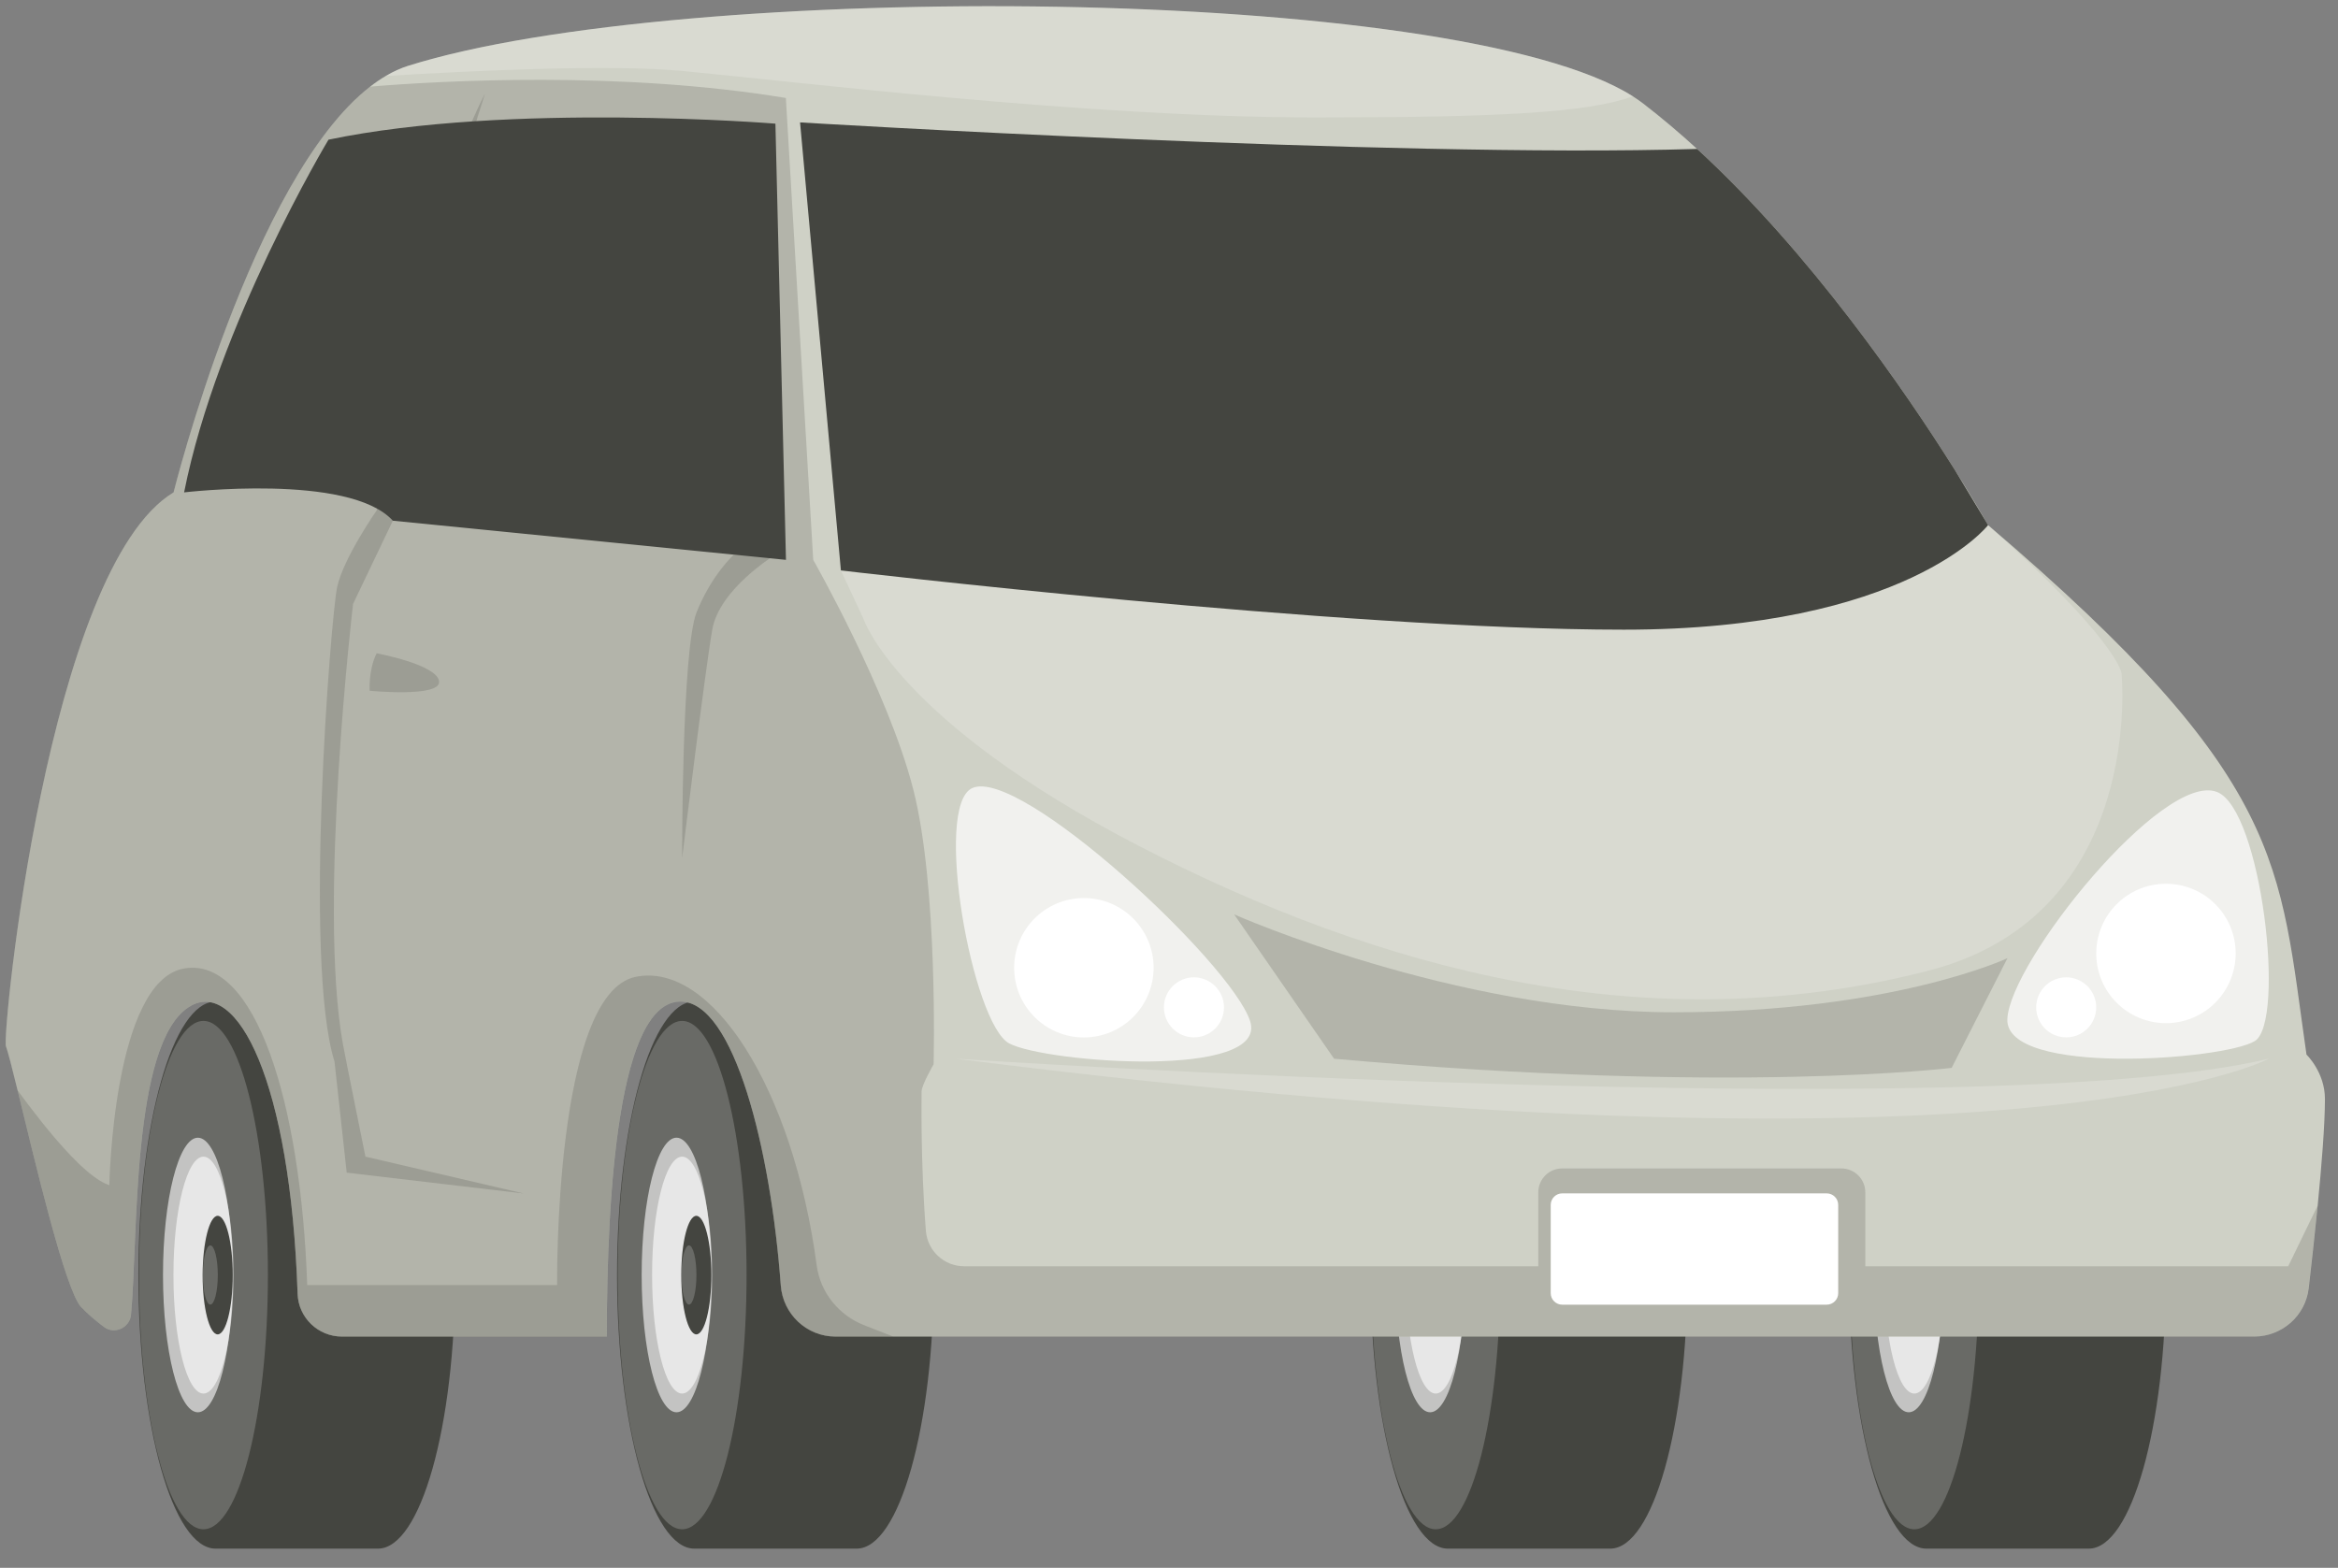
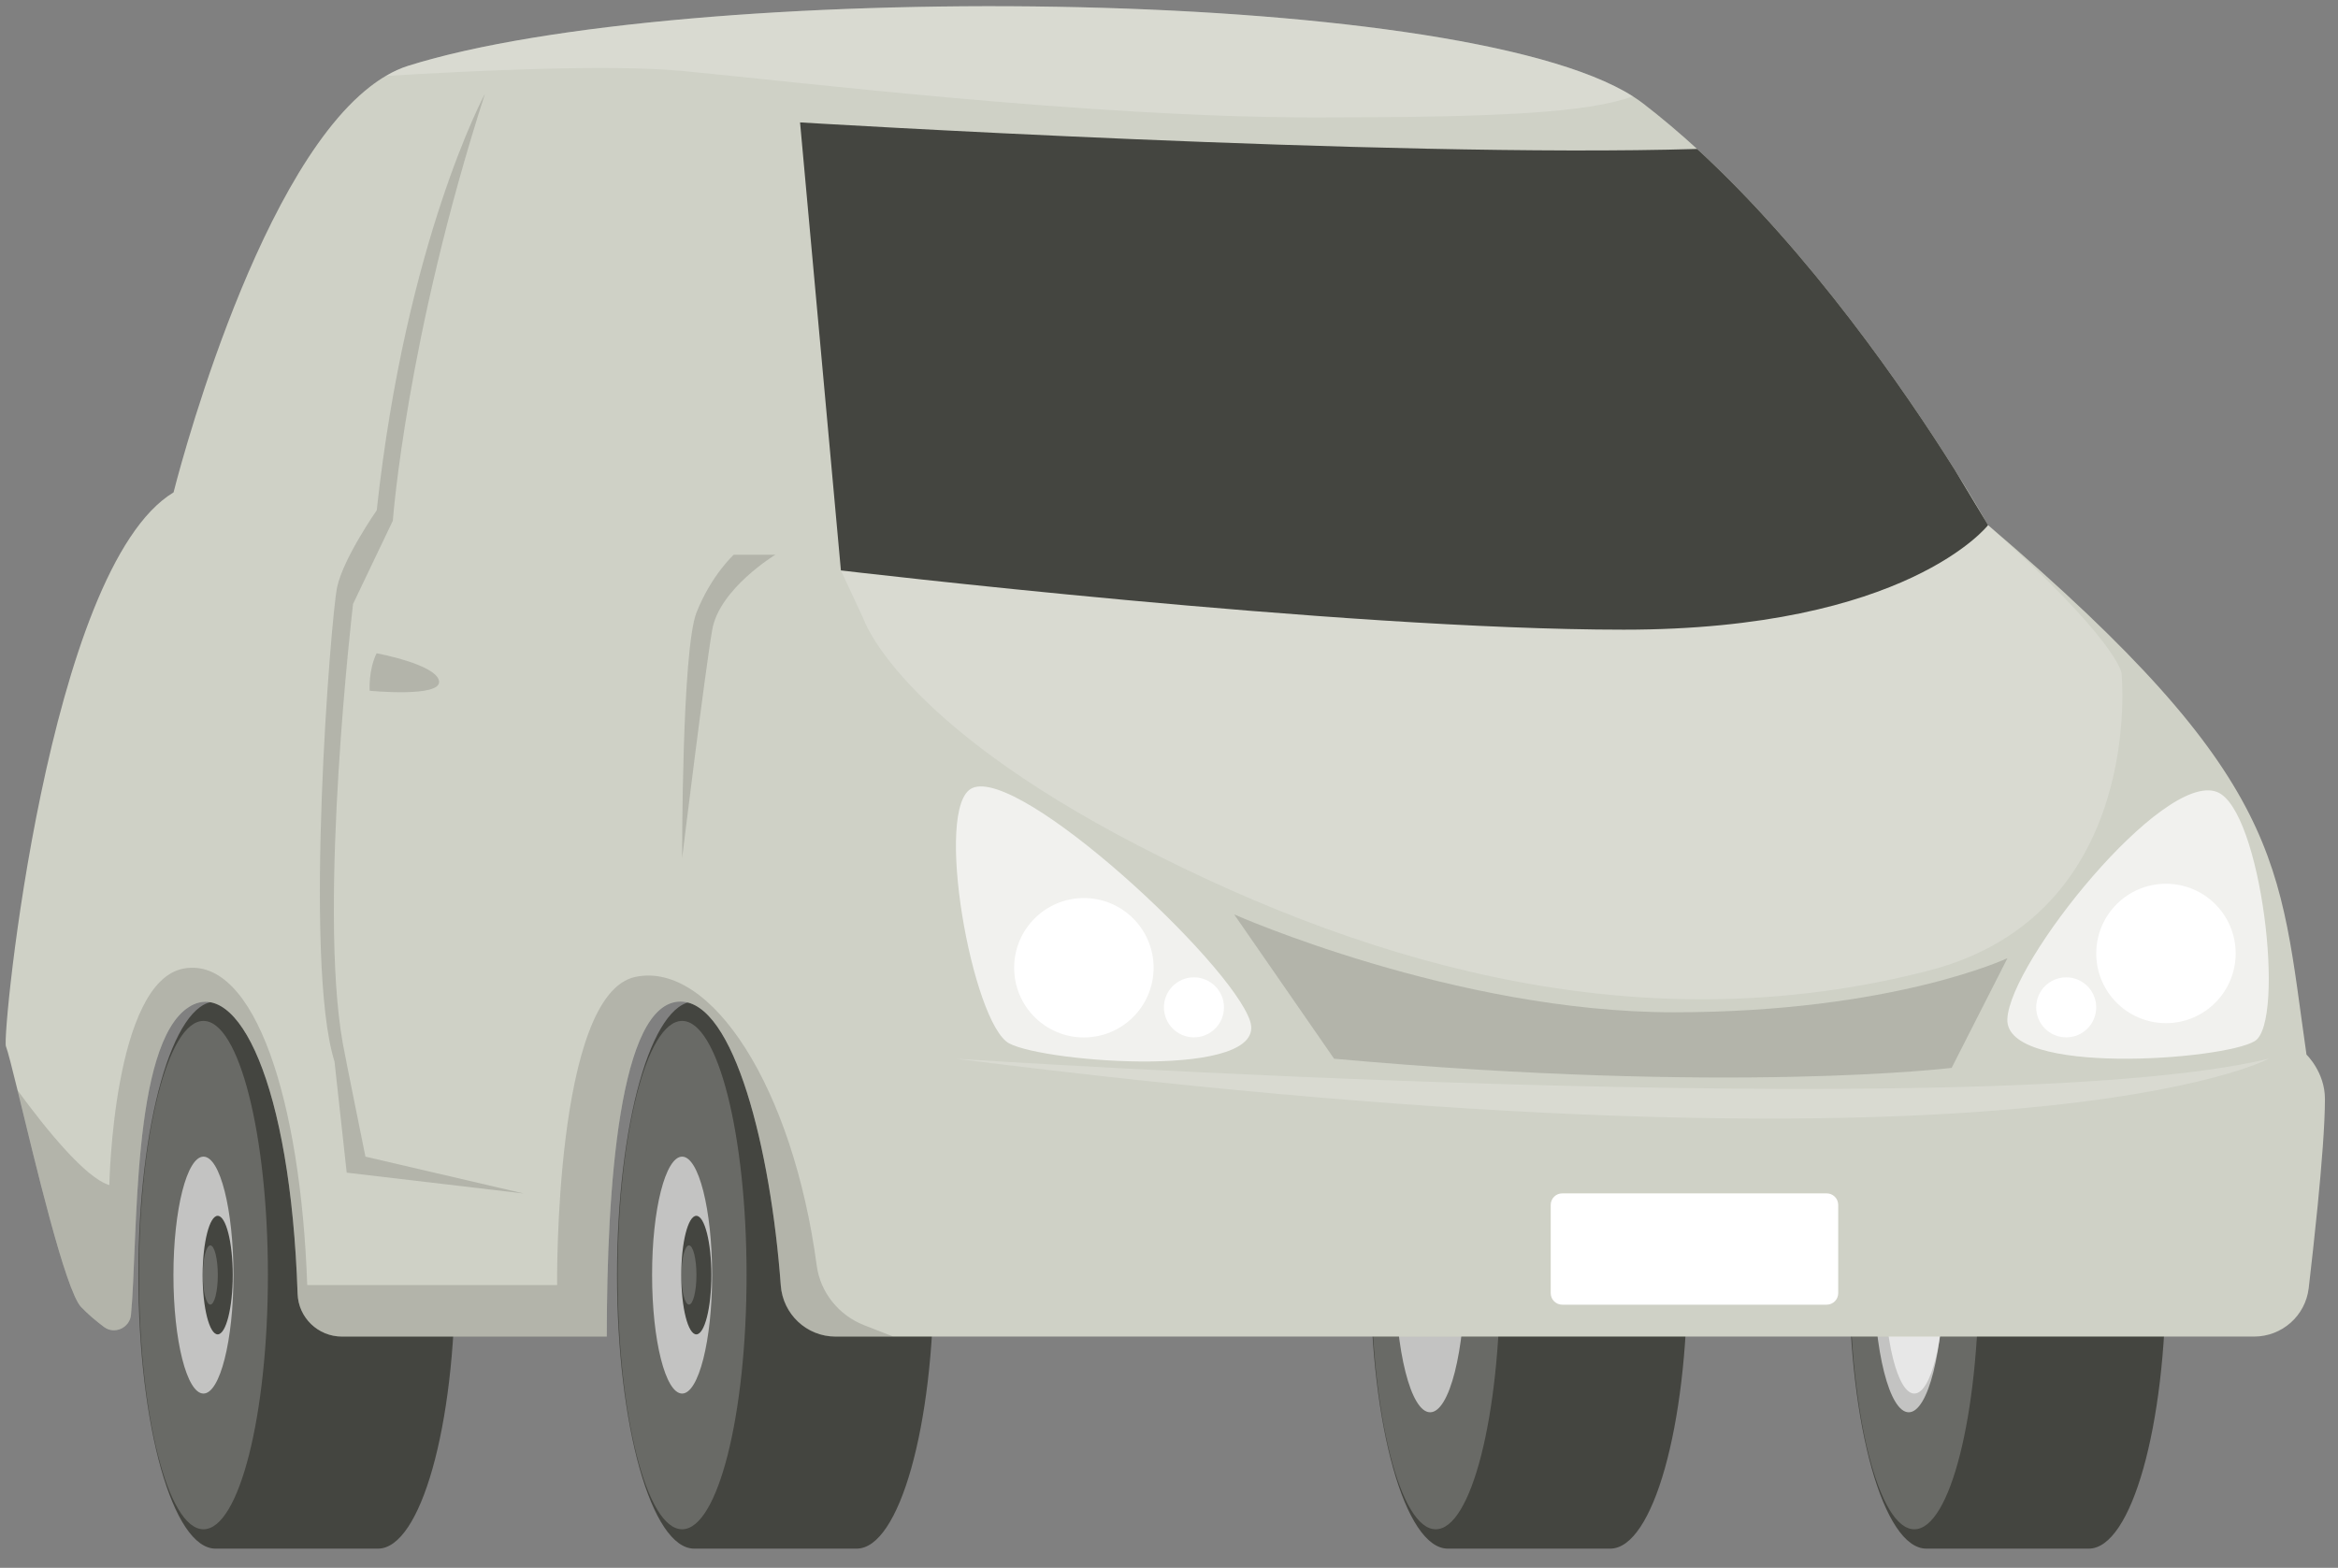
<svg xmlns="http://www.w3.org/2000/svg" width="82" height="55" viewBox="0 0 82 55" fill="none">
  <rect x="0" y="0" width="82" height="55" fill="#808080" stroke="none" />
  <path d="M67.562 35.135C67.795 35.135 73.025 35.135 73.258 35.135C74.754 35.135 75.965 39.43 75.965 44.731C75.965 50.031 74.754 54.326 73.258 54.326C73.025 54.326 67.795 54.326 67.562 54.326C66.067 54.326 64.855 50.031 64.855 44.731C64.855 39.43 66.07 35.135 67.562 35.135Z" fill="#444540" />
  <path opacity="0.2" d="M67.141 35.814C68.39 35.814 69.402 39.807 69.402 44.73C69.402 49.654 68.39 53.647 67.141 53.647C65.893 53.647 64.881 49.654 64.881 44.73C64.877 39.807 65.889 35.814 67.141 35.814Z" fill="white" />
  <path opacity="0.6" d="M66.945 39.91C67.621 39.91 68.167 42.068 68.167 44.727C68.167 47.386 67.621 49.543 66.945 49.543C66.269 49.543 65.722 47.386 65.722 44.727C65.722 42.068 66.269 39.91 66.945 39.91Z" fill="white" />
  <path opacity="0.6" d="M67.141 40.575C67.725 40.575 68.194 42.437 68.194 44.731C68.194 47.024 67.721 48.886 67.141 48.886C66.558 48.886 66.089 47.024 66.089 44.731C66.085 42.433 66.558 40.575 67.141 40.575Z" fill="white" />
  <path d="M67.64 42.651C67.932 42.651 68.168 43.582 68.168 44.73C68.168 45.879 67.932 46.81 67.64 46.81C67.348 46.81 67.112 45.879 67.112 44.73C67.112 43.582 67.348 42.651 67.64 42.651Z" fill="#444540" />
  <path opacity="0.2" d="M67.381 43.689C67.525 43.689 67.643 44.154 67.643 44.727C67.643 45.3 67.525 45.765 67.381 45.765C67.237 45.765 67.119 45.3 67.119 44.727C67.115 44.154 67.233 43.689 67.381 43.689Z" fill="white" />
  <path d="M50.78 35.135C51.012 35.135 56.242 35.135 56.475 35.135C57.971 35.135 59.182 39.43 59.182 44.731C59.182 50.031 57.971 54.326 56.475 54.326C56.242 54.326 51.012 54.326 50.78 54.326C49.284 54.326 48.072 50.031 48.072 44.731C48.072 39.43 49.284 35.135 50.78 35.135Z" fill="#444540" />
  <path opacity="0.2" d="M50.355 35.814C51.604 35.814 52.616 39.807 52.616 44.73C52.616 49.654 51.604 53.647 50.355 53.647C49.107 53.647 48.095 49.654 48.095 44.73C48.095 39.807 49.107 35.814 50.355 35.814Z" fill="white" />
  <path opacity="0.6" d="M50.159 39.91C50.835 39.91 51.382 42.068 51.382 44.727C51.382 47.386 50.835 49.543 50.159 49.543C49.483 49.543 48.937 47.386 48.937 44.727C48.937 42.068 49.483 39.91 50.159 39.91Z" fill="white" />
-   <path opacity="0.6" d="M50.355 40.575C50.938 40.575 51.408 42.437 51.408 44.731C51.408 47.024 50.935 48.886 50.355 48.886C49.771 48.886 49.302 47.024 49.302 44.731C49.302 42.433 49.771 40.575 50.355 40.575Z" fill="white" />
  <path d="M50.853 42.651C51.145 42.651 51.382 43.582 51.382 44.73C51.382 45.879 51.145 46.81 50.853 46.81C50.562 46.81 50.325 45.879 50.325 44.73C50.329 43.582 50.562 42.651 50.853 42.651Z" fill="#444540" />
  <path opacity="0.2" d="M50.596 43.689C50.74 43.689 50.858 44.154 50.858 44.727C50.858 45.3 50.74 45.765 50.596 45.765C50.452 45.765 50.334 45.3 50.334 44.727C50.334 44.154 50.452 43.689 50.596 43.689Z" fill="white" />
  <path d="M24.349 35.135C24.581 35.135 29.811 35.135 30.044 35.135C31.54 35.135 32.751 39.43 32.751 44.731C32.751 50.031 31.54 54.326 30.044 54.326C29.811 54.326 24.581 54.326 24.349 54.326C22.853 54.326 21.641 50.031 21.641 44.731C21.641 39.43 22.853 35.135 24.349 35.135Z" fill="#444540" />
  <path opacity="0.2" d="M23.924 35.814C25.172 35.814 26.184 39.807 26.184 44.73C26.184 49.654 25.172 53.647 23.924 53.647C22.676 53.647 21.664 49.654 21.664 44.73C21.664 39.807 22.676 35.814 23.924 35.814Z" fill="white" />
-   <path opacity="0.6" d="M23.727 39.91C24.403 39.91 24.95 42.068 24.95 44.727C24.95 47.386 24.403 49.543 23.727 49.543C23.052 49.543 22.505 47.386 22.505 44.727C22.505 42.068 23.052 39.91 23.727 39.91Z" fill="white" />
  <path opacity="0.6" d="M23.924 40.575C24.507 40.575 24.976 42.437 24.976 44.731C24.976 47.024 24.504 48.886 23.924 48.886C23.34 48.886 22.871 47.024 22.871 44.731C22.867 42.433 23.34 40.575 23.924 40.575Z" fill="white" />
  <path d="M24.422 42.651C24.713 42.651 24.95 43.582 24.95 44.73C24.95 45.879 24.713 46.81 24.422 46.81C24.13 46.81 23.894 45.879 23.894 44.73C23.894 43.582 24.13 42.651 24.422 42.651Z" fill="#444540" />
  <path opacity="0.2" d="M24.164 43.689C24.308 43.689 24.426 44.154 24.426 44.727C24.426 45.3 24.308 45.765 24.164 45.765C24.02 45.765 23.901 45.3 23.901 44.727C23.901 44.154 24.02 43.689 24.164 43.689Z" fill="white" />
  <path d="M7.56 35.135C7.793 35.135 13.023 35.135 13.256 35.135C14.752 35.135 15.963 39.431 15.963 44.731C15.963 50.031 14.752 54.326 13.256 54.326C13.023 54.326 7.793 54.326 7.56 54.326C6.064 54.326 4.853 50.031 4.853 44.731C4.853 39.431 6.064 35.135 7.56 35.135Z" fill="#444540" />
  <path opacity="0.2" d="M7.136 35.814C8.384 35.814 9.396 39.807 9.396 44.731C9.396 49.654 8.384 53.647 7.136 53.647C5.888 53.647 4.875 49.654 4.875 44.731C4.875 39.807 5.888 35.814 7.136 35.814Z" fill="white" />
-   <path opacity="0.6" d="M6.94 39.911C7.616 39.911 8.162 42.068 8.162 44.727C8.162 47.386 7.616 49.543 6.94 49.543C6.264 49.543 5.717 47.386 5.717 44.727C5.717 42.068 6.268 39.911 6.94 39.911Z" fill="white" />
  <path opacity="0.6" d="M7.136 40.575C7.719 40.575 8.188 42.437 8.188 44.731C8.188 47.024 7.716 48.886 7.136 48.886C6.552 48.886 6.083 47.024 6.083 44.731C6.083 42.433 6.556 40.575 7.136 40.575Z" fill="white" />
  <path d="M7.635 42.651C7.926 42.651 8.163 43.582 8.163 44.73C8.163 45.879 7.926 46.81 7.635 46.81C7.343 46.81 7.106 45.879 7.106 44.73C7.11 43.582 7.347 42.651 7.635 42.651Z" fill="#444540" />
  <path opacity="0.2" d="M7.377 43.689C7.521 43.689 7.639 44.154 7.639 44.727C7.639 45.3 7.521 45.765 7.377 45.765C7.232 45.765 7.114 45.3 7.114 44.727C7.114 44.154 7.232 43.689 7.377 43.689Z" fill="white" />
  <path d="M81.542 38.551C81.542 39.449 81.427 40.874 81.287 42.296C81.183 43.334 81.069 44.365 80.973 45.188C80.858 46.16 80.035 46.887 79.056 46.887H29.304C28.292 46.887 27.457 46.101 27.384 45.092C27.033 40.309 25.744 35.135 23.867 35.135C21.71 35.135 21.282 41.709 21.282 46.887H11.993C11.158 46.887 10.467 46.226 10.438 45.388C10.19 37.964 8.325 34.267 6.637 35.319C4.594 36.597 4.846 43.53 4.594 46.127C4.55 46.585 4.018 46.825 3.649 46.551C3.387 46.356 3.102 46.119 2.844 45.85C2.29 45.262 1.222 40.734 0.617 38.252C0.424 37.465 0.277 36.885 0.207 36.701C0.062 36.309 1.677 19.932 6.087 17.273C6.087 17.273 8.835 6.251 12.982 3.038C13.163 2.898 13.344 2.772 13.529 2.665C13.788 2.51 14.05 2.392 14.319 2.307C23.908 -0.7 51.059 -0.563 57.268 3.378C57.401 3.463 57.523 3.548 57.633 3.633C58.276 4.128 58.908 4.663 59.521 5.224C63.514 8.892 66.827 13.731 68.515 16.412L68.544 16.456C69.135 17.395 69.523 18.063 69.663 18.314L69.711 18.396L69.726 18.421C80.23 27.382 79.924 30.274 80.895 36.996C80.895 36.996 81.542 37.613 81.542 38.551Z" fill="#CFD1C6" />
-   <path opacity="0.2" d="M80.254 44.42H65.421V41.827C65.421 41.362 65.044 40.989 64.582 40.989H54.791C54.325 40.989 53.952 41.366 53.952 41.827V44.42H33.815C33.117 44.42 32.533 43.885 32.474 43.187C32.282 40.756 32.323 38.404 32.323 38.285C32.323 38.067 32.744 37.336 32.744 37.336C32.744 37.336 32.907 31.124 32.031 27.692C31.152 24.257 28.522 19.64 28.522 19.64L27.562 3.437C21.771 2.48 15.51 2.831 12.98 3.038C8.832 6.251 6.084 17.273 6.084 17.273C1.674 19.932 0.06 36.309 0.204 36.701C0.274 36.886 0.422 37.465 0.614 38.252C1.22 40.734 2.287 45.262 2.841 45.85C3.1 46.119 3.381 46.352 3.643 46.548C4.016 46.825 4.548 46.592 4.592 46.127C4.843 43.53 4.592 36.597 6.635 35.319C8.322 34.267 10.188 37.964 10.435 45.388C10.465 46.226 11.155 46.888 11.99 46.888H21.279C21.279 41.709 21.708 35.135 23.865 35.135C25.745 35.135 27.034 40.324 27.381 45.111C27.455 46.116 28.293 46.888 29.302 46.888H33.047H79.053C80.032 46.888 80.856 46.156 80.97 45.181C81.066 44.358 81.181 43.331 81.284 42.297L80.254 44.42Z" fill="#444540" />
  <path opacity="0.2" d="M30.281 21.701C30.281 21.701 31.448 25.28 39.925 29.665C48.401 34.049 57.842 36.579 67.645 34.049C75.283 32.076 74.407 23.604 74.407 23.604C74.407 23.604 74.252 22.451 69.728 18.425C69.728 18.425 40.541 21.535 29.494 20.013L30.281 21.701Z" fill="white" />
  <path opacity="0.2" d="M57.269 3.378C55.681 3.961 52.49 4.12 46.133 4.12C38.17 4.12 27.795 2.853 23.924 2.488C21.386 2.248 16.555 2.48 13.53 2.665C13.789 2.51 14.051 2.392 14.321 2.307C23.909 -0.7 51.06 -0.563 57.269 3.378Z" fill="white" />
  <path opacity="0.2" d="M22.295 34.267C19.425 34.85 19.54 45.081 19.54 45.081H10.775C10.553 38.651 8.947 33.535 6.453 33.975C3.964 34.415 3.835 41.573 3.835 41.573C3.007 41.325 1.648 39.656 0.618 38.252C1.223 40.734 2.291 45.262 2.845 45.85C3.103 46.119 3.384 46.352 3.646 46.548C4.019 46.825 4.551 46.592 4.596 46.127C4.847 43.53 4.596 36.597 6.638 35.319C8.326 34.267 10.191 37.964 10.439 45.388C10.468 46.226 11.159 46.888 11.994 46.888H21.283C21.283 41.709 21.711 35.135 23.868 35.135C25.748 35.135 27.038 40.324 27.385 45.111C27.459 46.116 28.297 46.888 29.305 46.888H31.333L30.31 46.489C29.42 46.142 28.77 45.34 28.644 44.391C27.809 38.156 24.954 33.727 22.295 34.267Z" fill="#444540" />
  <path opacity="0.7" d="M34.103 27.644C35.78 26.898 43.163 33.761 43.843 35.814C44.526 37.872 36.692 37.284 35.399 36.605C34.103 35.922 32.718 28.257 34.103 27.644Z" fill="white" />
  <path opacity="0.7" d="M77.753 27.781C75.858 27.053 70.484 33.746 70.403 35.752C70.321 37.757 77.982 37.188 79.079 36.523C80.176 35.859 79.315 28.379 77.753 27.781Z" fill="white" />
  <path opacity="0.2" d="M33.527 37.14C33.527 37.14 69.616 39.526 79.57 37.14C79.574 37.14 70.846 41.864 33.527 37.14Z" fill="white" />
  <path opacity="0.2" d="M17.009 3.289C17.009 3.289 14.243 8.405 13.213 17.901C13.213 17.901 12.045 19.574 11.824 20.597C11.606 21.62 10.634 33.731 11.732 37.24L12.16 41.137L18.369 41.868L12.817 40.575C12.817 40.575 12.097 37.026 12.023 36.605C11.148 31.711 12.382 21.188 12.382 21.188L13.778 18.266C13.778 18.266 14.243 11.88 17.009 3.289Z" fill="#444540" />
-   <path d="M27.566 19.64L27.196 4.338C27.196 4.338 17.855 3.577 11.521 4.9C11.521 4.9 7.624 11.385 6.457 17.273C6.457 17.273 12.252 16.586 13.778 18.266L27.566 19.64Z" fill="#444540" />
  <path d="M69.727 18.422C69.727 18.422 66.886 22.089 56.951 22.089C47.015 22.089 29.493 20.01 29.493 20.01L28.06 4.294C28.06 4.294 48.703 5.55 59.522 5.225C63.514 8.892 66.827 13.731 68.515 16.412L68.545 16.457L69.664 18.314L69.712 18.396L69.727 18.422Z" fill="#444540" />
  <path opacity="0.2" d="M23.924 30.104C23.924 30.104 23.909 22.798 24.43 21.483C24.951 20.169 25.737 19.459 25.737 19.459H27.196C27.196 19.459 25.228 20.652 24.98 22.093C24.729 23.526 23.924 30.104 23.924 30.104Z" fill="#444540" />
  <path opacity="0.2" d="M13.209 22.917C13.209 22.917 15.303 23.304 15.399 23.892C15.495 24.479 12.965 24.232 12.965 24.232C12.965 24.232 12.917 23.504 13.209 22.917Z" fill="#444540" />
  <path opacity="0.2" d="M46.79 37.14L43.285 32.077C43.285 32.077 51.031 35.511 58.702 35.511C66.373 35.511 70.407 33.613 70.407 33.613L68.449 37.462C68.449 37.458 60.826 38.407 46.79 37.14Z" fill="#444540" />
  <path d="M64.068 45.768H54.79C54.569 45.768 54.388 45.587 54.388 45.366V42.267C54.388 42.045 54.569 41.864 54.79 41.864H64.068C64.29 41.864 64.471 42.045 64.471 42.267V45.366C64.471 45.587 64.29 45.768 64.068 45.768Z" fill="white" />
  <path d="M40.46 33.949C40.46 35.297 39.366 36.394 38.014 36.394C36.666 36.394 35.569 35.301 35.569 33.949C35.569 32.601 36.663 31.504 38.014 31.504C39.366 31.504 40.46 32.597 40.46 33.949Z" fill="white" />
  <path d="M78.411 33.447C78.411 34.795 77.318 35.892 75.966 35.892C74.618 35.892 73.521 34.799 73.521 33.447C73.521 32.099 74.614 31.002 75.966 31.002C77.318 31.002 78.411 32.095 78.411 33.447Z" fill="white" />
  <path d="M73.52 35.338C73.52 35.922 73.048 36.391 72.468 36.391C71.884 36.391 71.415 35.918 71.415 35.338C71.415 34.754 71.888 34.285 72.468 34.285C73.048 34.285 73.52 34.758 73.52 35.338Z" fill="white" />
  <path d="M42.928 35.338C42.928 35.922 42.455 36.391 41.875 36.391C41.295 36.391 40.822 35.918 40.822 35.338C40.822 34.754 41.295 34.285 41.875 34.285C42.455 34.285 42.928 34.758 42.928 35.338Z" fill="white" />
</svg>